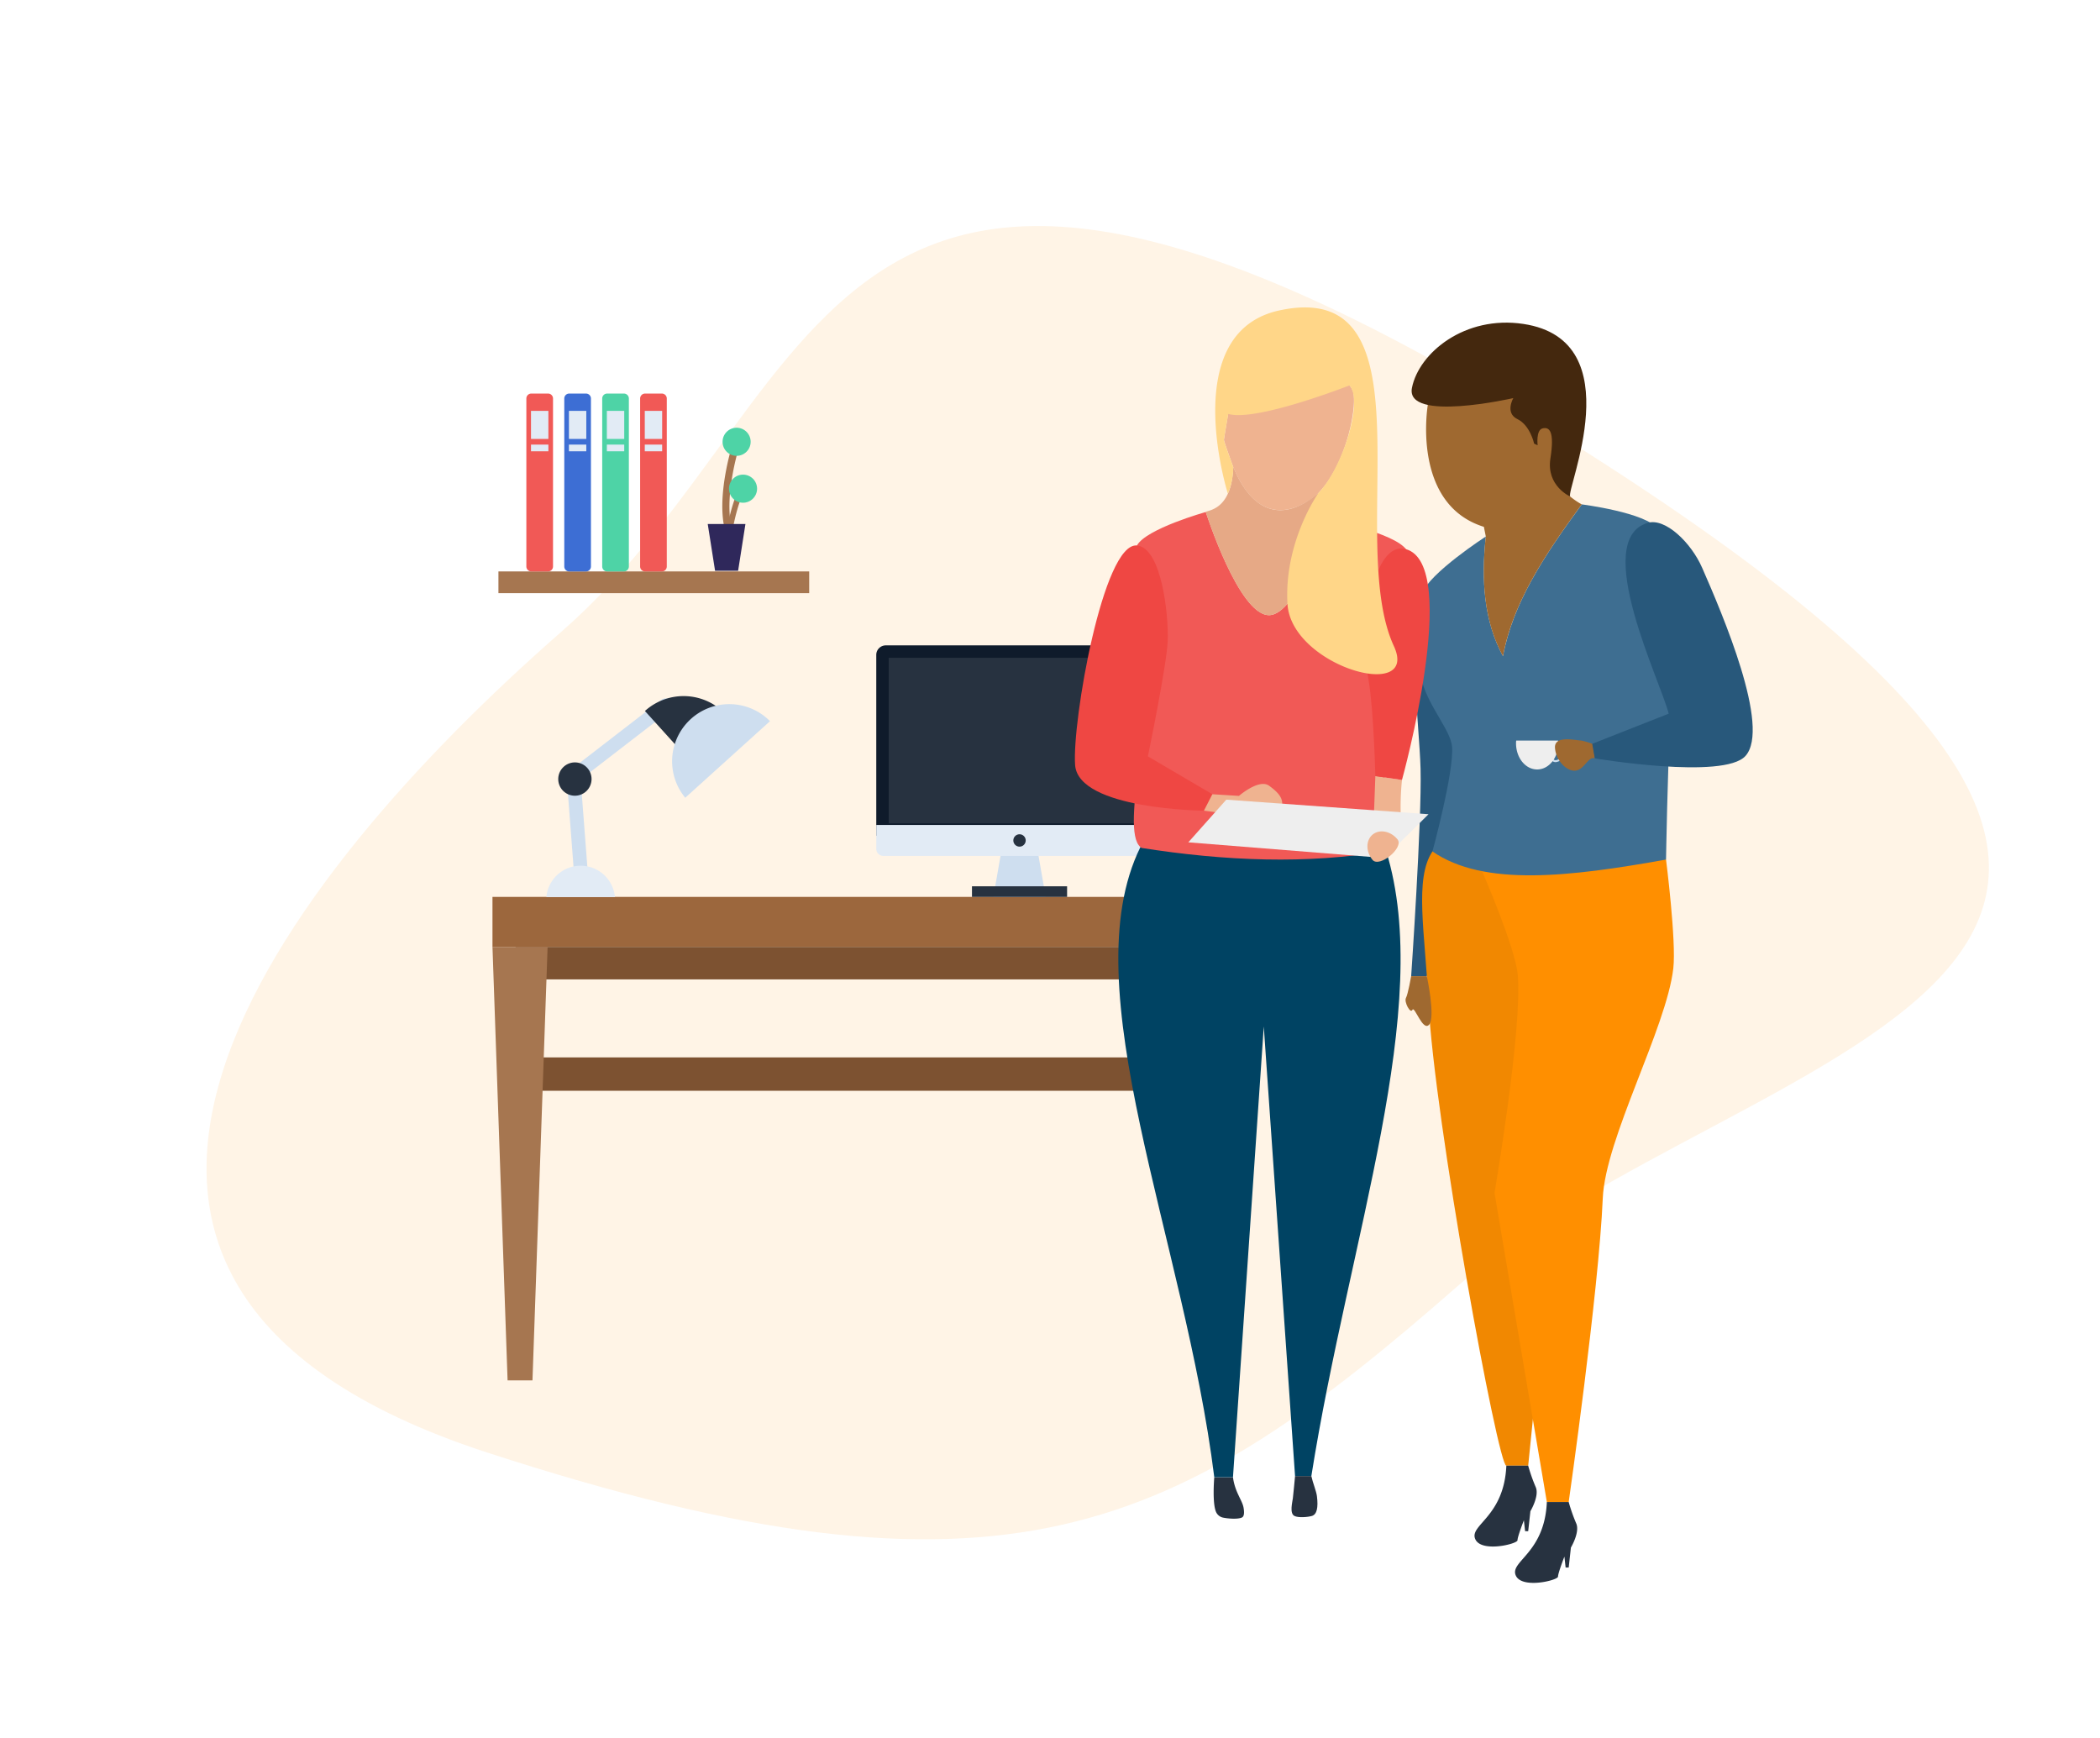
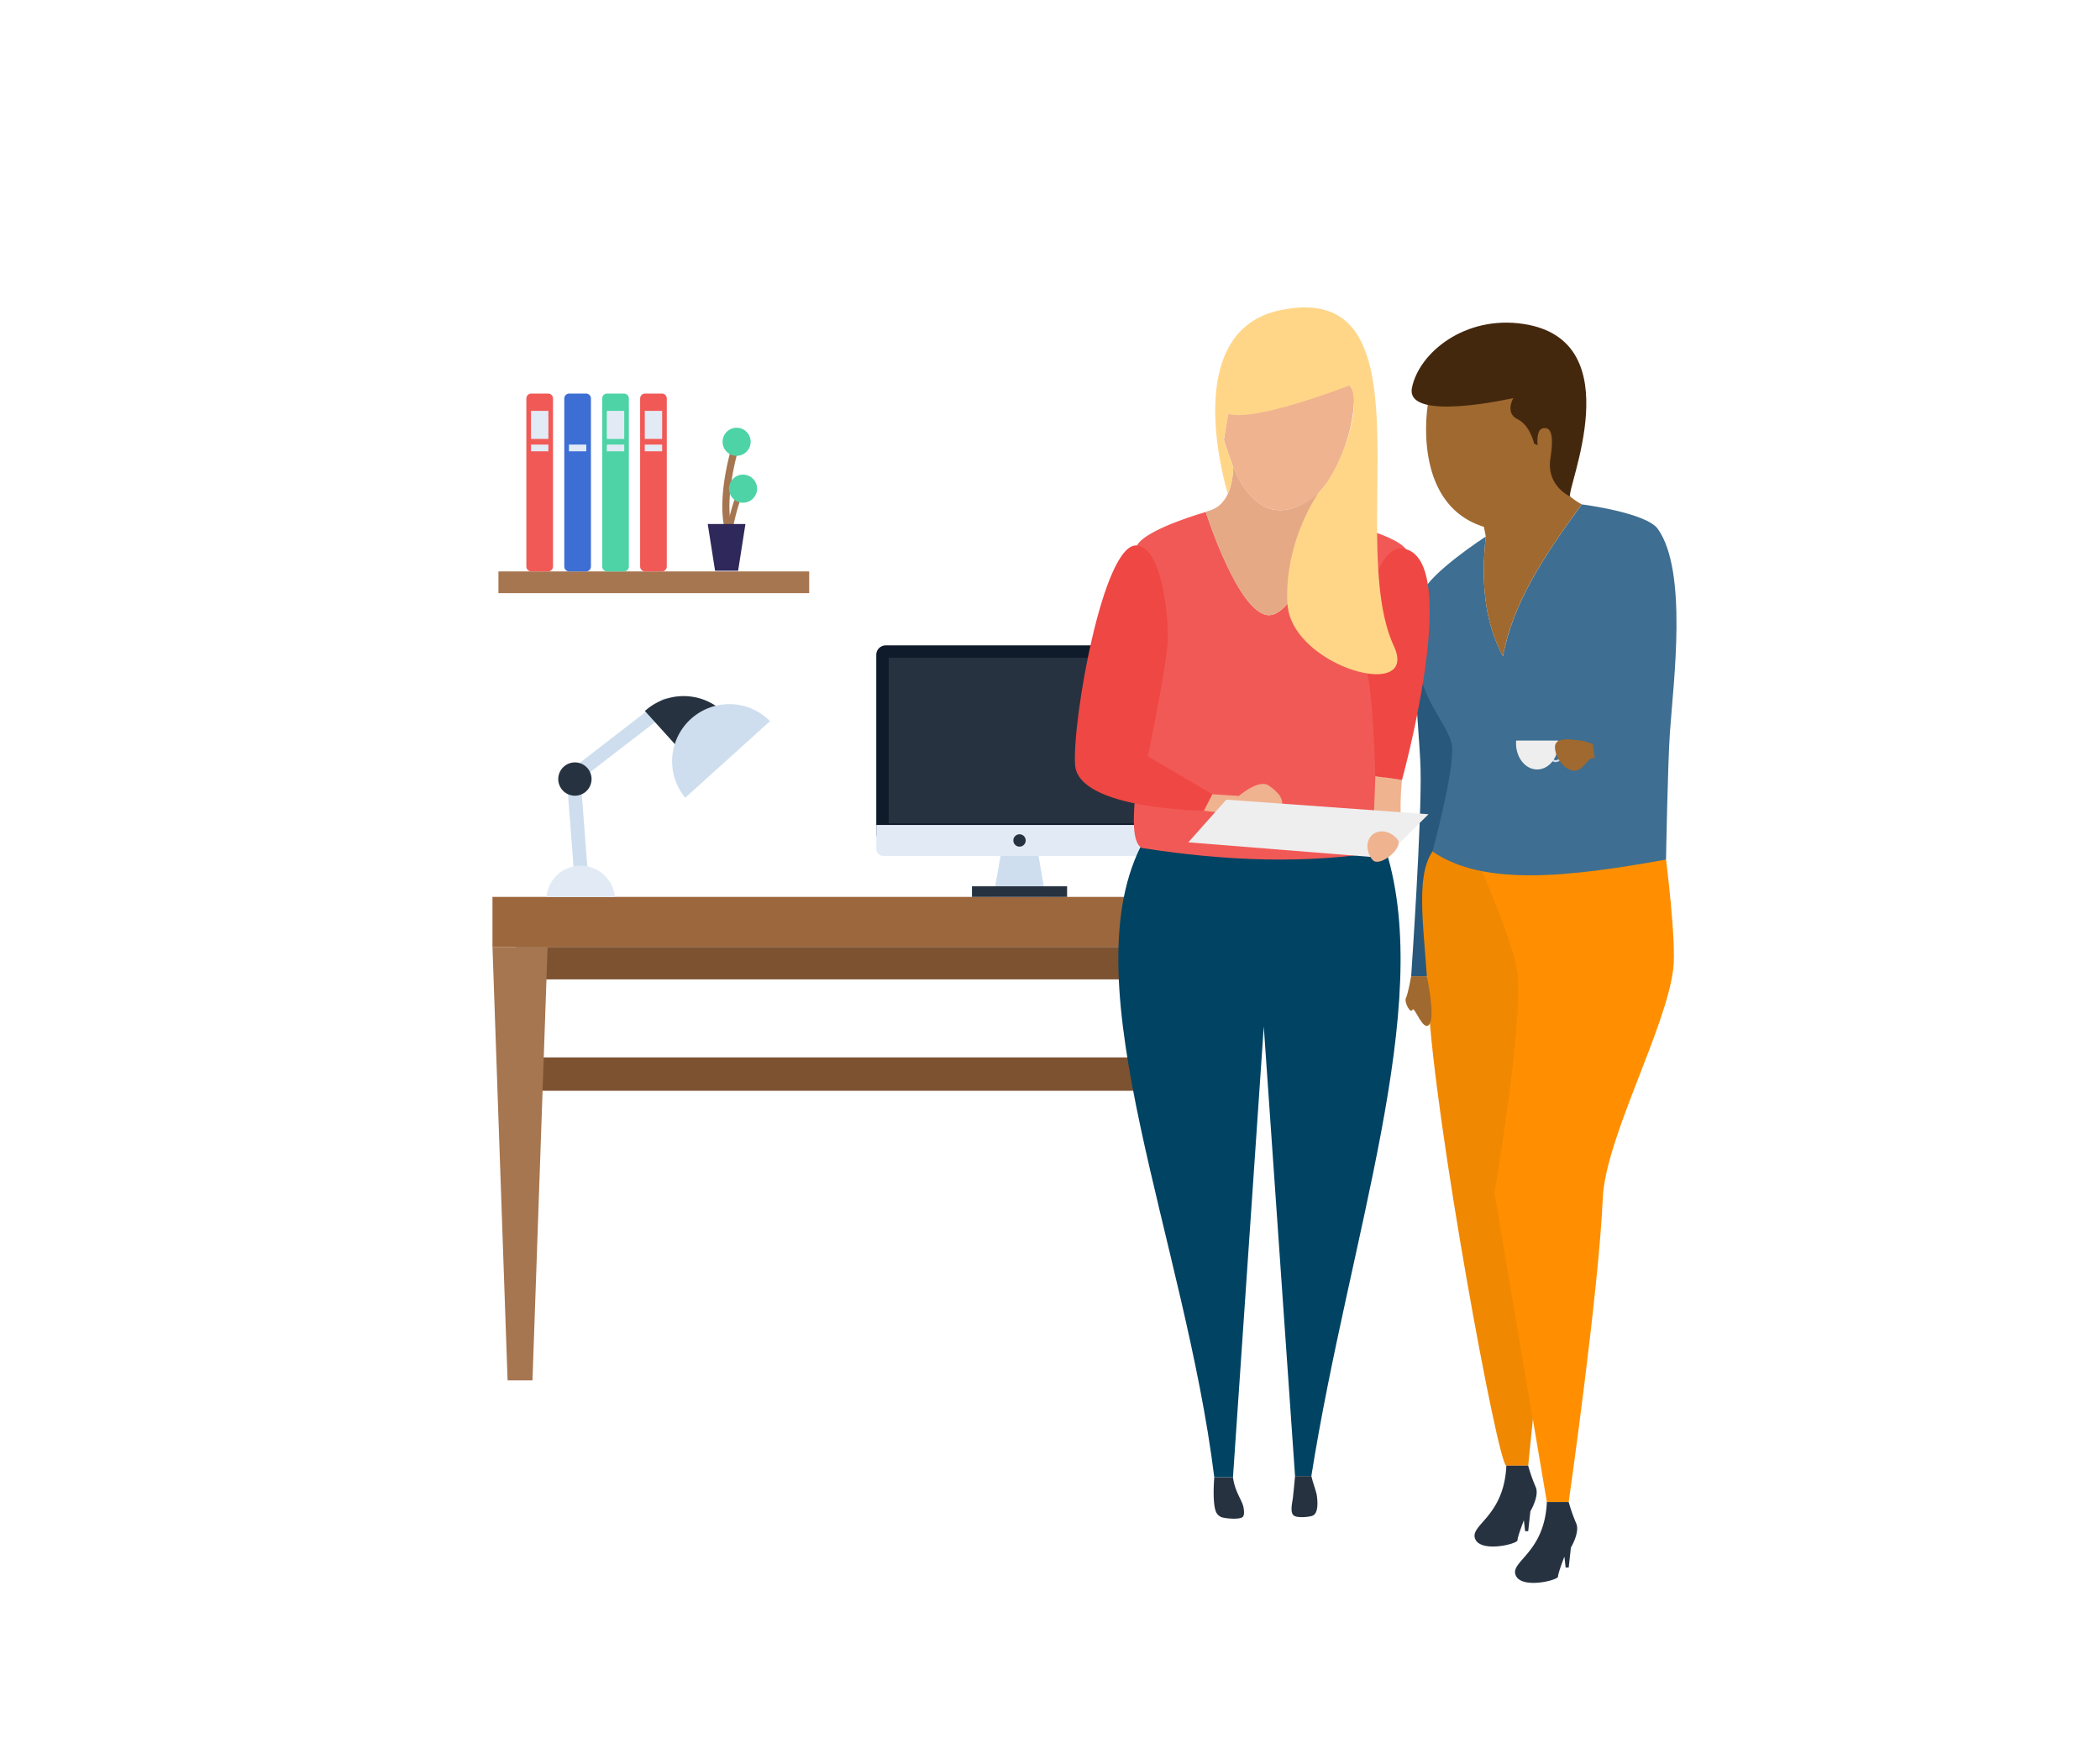
<svg xmlns="http://www.w3.org/2000/svg" width="724.211" height="599.398" viewBox="0 0 724.211 599.398">
  <g id="Group_290" data-name="Group 290" transform="translate(-263.477 -2243.062)">
-     <path id="Path_467" data-name="Path 467" d="M2698.4,1761.361c-117.548,52.794-343.53,3.414-132.689,254.193s245.18,104.579,362.728,51.785,262.067-154.44,107.462-262.961S2815.95,1708.567,2698.4,1761.361Z" transform="translate(3861.939 3581.781) rotate(163)" fill="#ff8f00" opacity="0.1" />
    <g id="official-discussion-1446218-1224662_1_" data-name="official-discussion-1446218-1224662 (1)" transform="translate(431.932 2348.073)">
      <rect id="Rectangle_447" data-name="Rectangle 447" width="238.755" height="11.505" transform="translate(13.306 259.641)" fill="#7d5231" />
      <rect id="Rectangle_448" data-name="Rectangle 448" width="261.751" height="17.251" transform="translate(1.382 204.287)" fill="#9c673d" />
      <rect id="Rectangle_449" data-name="Rectangle 449" width="245.813" height="11.196" transform="translate(9.354 221.538)" fill="#7d5231" />
      <path id="Path_941" data-name="Path 941" d="M41.912,182.559H50.5l5.21-149.47h-19Z" transform="translate(207.428 188.449)" fill="#a67650" />
      <path id="Path_942" data-name="Path 942" d="M6.592,182.559h8.584l5.216-149.47H1.382Z" transform="translate(0 188.449)" fill="#a67650" />
      <g id="Group_219" data-name="Group 219" transform="translate(133.741 117.55)">
        <path id="Path_943" data-name="Path 943" d="M44.563,48.661H26.515l3.7-21.161H40.865Z" transform="translate(13.861 38.076)" fill="#cedeef" />
        <path id="Path_944" data-name="Path 944" d="M119.441,83.611V21.222a3.243,3.243,0,0,0-3.263-3.263H23.9a3.276,3.276,0,0,0-3.263,3.263V83.611Z" transform="translate(-20.64 -17.959)" fill="#0f1b2b" />
        <rect id="Rectangle_450" data-name="Rectangle 450" width="90.24" height="57.099" transform="translate(4.28 4.278)" fill="#273240" />
        <path id="Path_945" data-name="Path 945" d="M119.44,35.209v-8.24H20.64v8.24a2.447,2.447,0,0,0,2.447,2.447h93.905A2.447,2.447,0,0,0,119.44,35.209Z" transform="translate(-20.64 34.958)" fill="#e2ebf5" />
        <circle id="Ellipse_266" data-name="Ellipse 266" cx="2.137" cy="2.137" r="2.137" transform="translate(47.262 65.136)" fill="#273240" />
        <rect id="Rectangle_451" data-name="Rectangle 451" width="32.804" height="3.663" transform="translate(33.001 83.081)" fill="#273240" />
      </g>
      <g id="Group_221" data-name="Group 221" transform="translate(3.437 30.71)">
        <rect id="Rectangle_452" data-name="Rectangle 452" width="107.168" height="7.491" transform="translate(0 61.338)" fill="#a67650" />
        <path id="Path_946" data-name="Path 946" d="M16.287,66.662H10.493a1.7,1.7,0,0,1-1.7-1.7V7.026a1.7,1.7,0,0,1,1.7-1.7h5.794a1.7,1.7,0,0,1,1.7,1.7V64.961A1.7,1.7,0,0,1,16.287,66.662Z" transform="translate(40.072 -5.323)" fill="#f15956" />
        <rect id="Rectangle_453" data-name="Rectangle 453" width="5.993" height="9.677" transform="translate(50.467 5.97)" fill="#e2ebf5" />
        <rect id="Rectangle_454" data-name="Rectangle 454" width="5.993" height="2.309" transform="translate(50.467 17.599)" fill="#e2ebf5" />
        <path id="Path_947" data-name="Path 947" d="M14.384,66.662H8.59a1.7,1.7,0,0,1-1.7-1.7V7.026a1.7,1.7,0,0,1,1.7-1.7h5.794a1.7,1.7,0,0,1,1.7,1.7V64.961A1.7,1.7,0,0,1,14.384,66.662Z" transform="translate(28.896 -5.323)" fill="#4ed3a6" />
        <rect id="Rectangle_455" data-name="Rectangle 455" width="5.993" height="9.677" transform="translate(37.388 5.97)" fill="#e2ebf5" />
        <rect id="Rectangle_456" data-name="Rectangle 456" width="5.993" height="2.309" transform="translate(37.388 17.599)" fill="#e2ebf5" />
        <path id="Path_948" data-name="Path 948" d="M12.481,66.662H6.687a1.7,1.7,0,0,1-1.7-1.7V7.026a1.7,1.7,0,0,1,1.7-1.7h5.794a1.7,1.7,0,0,1,1.7,1.7V64.961A1.7,1.7,0,0,1,12.481,66.662Z" transform="translate(17.72 -5.323)" fill="#3d6ed4" />
-         <rect id="Rectangle_457" data-name="Rectangle 457" width="5.993" height="9.677" transform="translate(24.309 5.97)" fill="#e2ebf5" />
        <rect id="Rectangle_458" data-name="Rectangle 458" width="5.993" height="2.309" transform="translate(24.309 17.599)" fill="#e2ebf5" />
        <g id="Group_220" data-name="Group 220" transform="translate(9.626)">
          <path id="Path_949" data-name="Path 949" d="M10.578,66.662H4.784a1.7,1.7,0,0,1-1.7-1.7V7.026a1.7,1.7,0,0,1,1.7-1.7h5.794a1.7,1.7,0,0,1,1.7,1.7V64.961A1.7,1.7,0,0,1,10.578,66.662Z" transform="translate(-3.082 -5.323)" fill="#f15956" />
          <rect id="Rectangle_459" data-name="Rectangle 459" width="5.993" height="9.677" transform="translate(1.604 5.97)" fill="#e2ebf5" />
          <rect id="Rectangle_460" data-name="Rectangle 460" width="5.993" height="2.309" transform="translate(1.604 17.599)" fill="#e2ebf5" />
        </g>
-         <path id="Path_950" data-name="Path 950" d="M14.622,36.939a1.222,1.222,0,0,1-1.2-1.009C11.393,24.475,16.1,9.3,16.3,8.663A1.222,1.222,0,0,1,18.63,9.4c-.047.151-4.726,15.247-2.8,26.109a1.222,1.222,0,0,1-.99,1.416A1.254,1.254,0,0,1,14.622,36.939Z" transform="translate(64.292 9.263)" fill="#a67650" />
+         <path id="Path_950" data-name="Path 950" d="M14.622,36.939a1.222,1.222,0,0,1-1.2-1.009C11.393,24.475,16.1,9.3,16.3,8.663A1.222,1.222,0,0,1,18.63,9.4c-.047.151-4.726,15.247-2.8,26.109A1.254,1.254,0,0,1,14.622,36.939Z" transform="translate(64.292 9.263)" fill="#a67650" />
        <path id="Path_951" data-name="Path 951" d="M14.174,24.2a.977.977,0,0,1-.961-1.159c.065-.344,1.628-8.454,4.161-12.612a.977.977,0,1,1,1.669,1.016c-2.348,3.854-3.895,11.88-3.91,11.96A.977.977,0,0,1,14.174,24.2Z" transform="translate(65.944 21.936)" fill="#a67650" />
        <path id="Path_952" data-name="Path 952" d="M25.186,11.868,22.664,27.992H14.712L12.183,11.868h13Z" transform="translate(59.995 33.112)" fill="#2f285b" />
        <circle id="Ellipse_267" data-name="Ellipse 267" cx="4.845" cy="4.845" r="4.845" transform="translate(77.292 11.785)" fill="#4ed3a6" />
        <circle id="Ellipse_268" data-name="Ellipse 268" cx="4.845" cy="4.845" r="4.845" transform="translate(79.505 27.957)" fill="#4ed3a6" />
      </g>
      <g id="Group_222" data-name="Group 222" transform="translate(19.97 135.041)">
        <path id="Path_953" data-name="Path 953" d="M10.293,86.77c.065,0,.125,0,.186-.007a2.377,2.377,0,0,0,2.188-2.547L9.941,48.583,40.706,24.855a2.375,2.375,0,0,0-2.939-3.732L6.01,45.635a2.377,2.377,0,0,0-.9,2.047l2.819,36.9A2.377,2.377,0,0,0,10.293,86.77Z" transform="translate(1.884 -19.837)" fill="#cedeef" />
        <path id="Path_954" data-name="Path 954" d="M23.833,42.021,38.6,28.676l-1.457-1.612A19.9,19.9,0,0,0,9.031,25.64h0Z" transform="translate(24.955 -20.504)" fill="#273240" />
        <path id="Path_955" data-name="Path 955" d="M14.933,53.209A19.715,19.715,0,0,1,44.163,26.8Z" transform="translate(32.958 -18.148)" fill="#cedeef" />
        <path id="Path_956" data-name="Path 956" d="M4.682,29.575a5.744,5.744,0,1,0,5.744-5.744A5.764,5.764,0,0,0,4.682,29.575Z" transform="translate(-0.59 -0.966)" fill="#273240" />
        <path id="Path_957" data-name="Path 957" d="M4.087,39.835a11.865,11.865,0,0,1,23.638,0Z" transform="translate(-4.087 29.481)" fill="#e2ebf5" />
      </g>
      <g id="Group_223" data-name="Group 223" transform="translate(202.233 1.001)">
        <path id="Path_958" data-name="Path 958" d="M51.257,16.217c-5.7,7.46-.927,45.392-.536,60.516.462,17.873-3.241,71.442-3.241,71.442H52.9l15.266-50.8L67.1,18.382S53.683,13.04,51.257,16.217Z" transform="translate(68.491 82.439)" fill="#28587b" />
        <path id="Path_960" data-name="Path 960" d="M51.591,37.432c-6.318,9.462-2.542,27.938-1.382,51.827,1.966,40.46,24.119,160.72,26.868,160H84.61s4.731-47.328,4.974-47.813S93.7,121,93.7,121s-1.091-70.876-1.091-72.087-27.5-22.172-27.5-22.172Z" transform="translate(71.719 150.174)" fill="#f18801" />
        <path id="Path_959" data-name="Path 959" d="M49.131,34.555s-1.085,6.212-1.8,7.522,1.529,5.623,2.238,4.095,3.6,7.7,5.787,5.078-.814-16.693-.814-16.693H49.131Z" transform="translate(66.84 196.06)" fill="#9f6930" />
        <path id="Path_961" data-name="Path 961" d="M40.646,73.589c1.625.368,5.151.7,6.665,0,.82-.377.852-1.766.571-3.388-.456-2.629-2.983-5.331-3.651-10.5H37.782s-.855,9.835.86,12.438A3.406,3.406,0,0,0,40.646,73.589Z" transform="translate(10.287 343.718)" fill="#273240" />
        <path id="Path_962" data-name="Path 962" d="M99.353,255.132H93.734L82.946,100.08,72.326,255.515H65.877C55.685,173.419,16.459,86.774,40.407,38.2L68.3,26.355,125.14,39.514C141.814,93.478,112.378,172.891,99.353,255.132Z" transform="translate(-17.806 147.9)" fill="#004363" />
        <path id="Path_963" data-name="Path 963" d="M48.488,73.384c1.731-.5,2.253-2.869,1.75-6.844-.225-1.776-1.4-4.507-1.922-6.9H42.7c-.2,2.121-.564,6.012-.757,7.617-.163,1.351-1.221,5.232.541,6.124C43.82,74.061,47.044,73.8,48.488,73.384Z" transform="translate(33.231 343.39)" fill="#273240" />
        <path id="Path_964" data-name="Path 964" d="M120.877,128.13c-27.1,4.725-55.855,3.478-84.36-1.016l-.372-.3c-7.276-6.1,5.425-50.121,3.34-65.831-1.263-9.525-9.149-29.73-4.543-38.164,3.165-5.794,23.754-11.551,23.754-11.551s11.271,35.3,21.68,35.565c9.9.257,20.484-32.917,20.484-32.917s22.911,4.458,27.052,10.4c2.467,3.54-6.538,40.372-9.8,52.846C115.046,88.875,126.123,116.486,120.877,128.13Z" transform="translate(-13.544 59.284)" fill="#f15956" />
        <path id="Path_965" data-name="Path 965" d="M70.735,50.957a.032.032,0,0,0-.008.011c-.4.387-18.388,17.825-29.455-8.952,0,0-3.188-8.706-3.188-9.328s3.188-19.121,3.188-19.121S63.969,3.383,64.2,3.383s17.568,7,18.578,13.293S79.828,41.551,70.735,50.957Z" transform="translate(13.318 12.991)" fill="#efb390" />
        <path id="Path_966" data-name="Path 966" d="M78.023,98.745l-2.907,5.668S31.8,104.046,30.682,88.677C29.595,73.757,40.367,11.817,52,12.96c8.61.845,10.966,24.3,10.616,32.94-.339,8.408-6.836,39.787-6.836,39.787Z" transform="translate(-30.606 69.141)" fill="#ef4743" />
        <path id="Path_967" data-name="Path 967" d="M64.072,33.936c.115,4.957-8.393,3.416-19.642,3.447l-7.347-.945,2.907-5.668,9.155.572s6.926-6.01,10.389-3.513S64.027,32.035,64.072,33.936Zm41.3-8.084a90.894,90.894,0,0,0-.381,13.229l-9.305-.825.506-13.738Z" transform="translate(7.428 137.115)" fill="#efb390" />
        <path id="Path_969" data-name="Path 969" d="M116.981,80.08c-2.39,20.588-23.426,58.552-24.323,79.259C91.266,191.593,80.905,264.1,80.905,264.1H73.372L55.321,157.48s9.692-56.408,8.01-75.252c-.839-9.4-12.292-35.673-12.292-35.673s37.33-21.214,36.615-20.168,26.818,16.161,26.818,16.161S118.065,70.741,116.981,80.08Z" transform="translate(89.391 147.867)" fill="#ff8f00" />
        <path id="Path_971" data-name="Path 971" d="M133.935,89.643c-.752,10.911-1.333,43.728-1.333,43.728-33.085,5.924-62.822,9.488-80.551-2.808,0,0,7.466-27.354,6.762-36.113C58.374,88.959,51,80.942,48.488,72.081c-3.369-11.893-1.9-24.86,0-30.47,2.35-6.942,21.966-19.653,21.966-19.653-1.672,15.212-.562,29.354,5.921,41.273,3.411-18.347,14.168-34.638,27.168-52.347,0,0,22.242,2.808,26.256,8.493C140.161,34.049,135.149,72.008,133.935,89.643Z" transform="translate(71.261 57.045)" fill="#3e6e91" />
        <path id="Path_968" data-name="Path 968" d="M57.666,92.927l-9.18-1.333s-.531-22.478-2.346-33.172C43.019,40.023,47.8,10.1,59.073,13.34,78.2,18.832,57.666,92.927,57.666,92.927Z" transform="translate(55.131 70.04)" fill="#ef4743" />
        <path id="Path_970" data-name="Path 970" d="M83.89,87.356l-.758,6.891h-1.06l-.423-3.764s-2.2,5.623-2.2,6.891-12.612,4.388-14.6-.473,9.981-7.623,10.75-25.247h7.533a59,59,0,0,0,2.575,7.328C87.1,82.029,83.89,87.356,83.89,87.356ZM69.923,74.819l-.758,6.891H68.1l-.423-3.764s-2.2,5.623-2.2,6.891-12.612,4.388-14.6-.473,9.981-7.623,10.75-25.247h7.533a59,59,0,0,0,2.575,7.328C73.136,69.492,69.923,74.819,69.923,74.819Z" transform="translate(87.165 340.317)" fill="#273240" />
        <path id="Path_972" data-name="Path 972" d="M101.911,50.251c-13,17.71-23.757,34-27.168,52.347-6.483-11.92-7.592-26.062-5.921-41.273l-.667-3.333c-24.86-7.742-19.792-41.385-18.913-44.245S61.449,4.181,61.449,4.181L90.213,7.558A32.329,32.329,0,0,1,92.871,35.2C89.743,43.909,101.911,50.251,101.911,50.251Z" transform="translate(72.892 17.678)" fill="#9f6930" />
        <path id="Path_973" data-name="Path 973" d="M102.193,61.736s-8.326-3.643-6.834-13.11S95,37.666,92.66,38.235s-1.705,5.826-1.705,5.826l-1.208-.568s-1.35-6.323-5.755-8.455-1.421-7.247-1.421-7.247S45.2,36.316,47.615,24.238,65.872-.831,86.052,2.214C123.753,7.9,100.5,59.73,102.193,61.736Z" transform="translate(68.628 3.485)" fill="#44280e" />
        <path id="Path_974" data-name="Path 974" d="M49.4,25.7l69.738,5.024-15.21,15.1L36.3,40.415Z" transform="translate(2.816 144.054)" fill="#eee" />
        <path id="Path_975" data-name="Path 975" d="M47.034,37.109c-2.352-2.864-2.329-6.77.049-8.724s6.217-1.219,8.569,1.645S49.385,39.971,47.034,37.109Z" transform="translate(55.6 153.404)" fill="#efb390" />
        <path id="Path_976" data-name="Path 976" d="M79.371,27.218c-.383.687-10.519,32.921-20.481,32.921-10.447-.275-21.718-35.6-21.718-35.6.557-.687,8.964-.42,9.484-15.532,6.834,16.544,17.739,19,29.416,8.935a5.22,5.22,0,0,0-.137,1.306C75.935,20.827,76.416,23.851,79.371,27.218Z" transform="translate(7.955 46.01)" fill="#e6a986" />
        <path id="Path_977" data-name="Path 977" d="M62.554,103.164C61.386,81.927,72.932,65.432,73.276,64.951,81.454,56.5,88.907,33.3,83.928,27.906c-8.385,3.23-33.471,12.234-41.787,9.828-.756,4.4-1.512,8.66-1.512,8.935,0,.619,3.23,9.347,3.23,9.347A23.8,23.8,0,0,1,42,65.226S24.41,9.487,59.942,2C113.824-9.468,82.284,81.14,99.255,117.8,108.257,137.321,63.722,124.744,62.554,103.164Z" transform="translate(10.752 -1.001)" fill="#ffd688" />
        <path id="Path_978" data-name="Path 978" d="M56.31,29.368a1.768,1.768,0,0,1-.95-.262c-1.134-.708-1.2-2.574-.164-4.245s2.745-2.43,3.882-1.725,1.2,2.574.164,4.245h0A3.79,3.79,0,0,1,56.31,29.368Zm1.825-5.805a3.191,3.191,0,0,0-2.356,1.661c-.812,1.3-.836,2.812-.057,3.3s2.128-.2,2.936-1.5h0c.812-1.3.836-2.812.057-3.3A1.075,1.075,0,0,0,58.136,23.563Z" transform="translate(109.487 127.45)" fill="#cedeef" />
        <path id="Path_979" data-name="Path 979" d="M67.312,23.7c0,4.948-3.23,9-7.285,9s-7.285-4.055-7.285-9a4.269,4.269,0,0,1,.068-.962H67.243C67.243,23.009,67.312,23.353,67.312,23.7Z" transform="translate(99.393 126.638)" fill="#eee" />
        <path id="Path_980" data-name="Path 980" d="M67.757,24.306l.678,4.935c-2.258-.774-3.509,3.74-6.507,4.219s-6.879-3.337-7.221-7.767,6.665-2.728,9.2-2.57A23.747,23.747,0,0,1,67.757,24.306Z" transform="translate(110.865 126.269)" fill="#9f6930" />
-         <path id="Path_981" data-name="Path 981" d="M109.419,92.4c-7.458,8.3-51.961.834-51.961.834l-.893-5.017L82.932,77.822c-2.458-10.5-27-59.991-7.225-65.809,6.043-1.779,14.926,6.754,18.755,15.464C101.455,43.4,118.222,82.592,109.419,92.4Z" transform="translate(121.842 62.28)" fill="#28587b" />
      </g>
    </g>
  </g>
</svg>